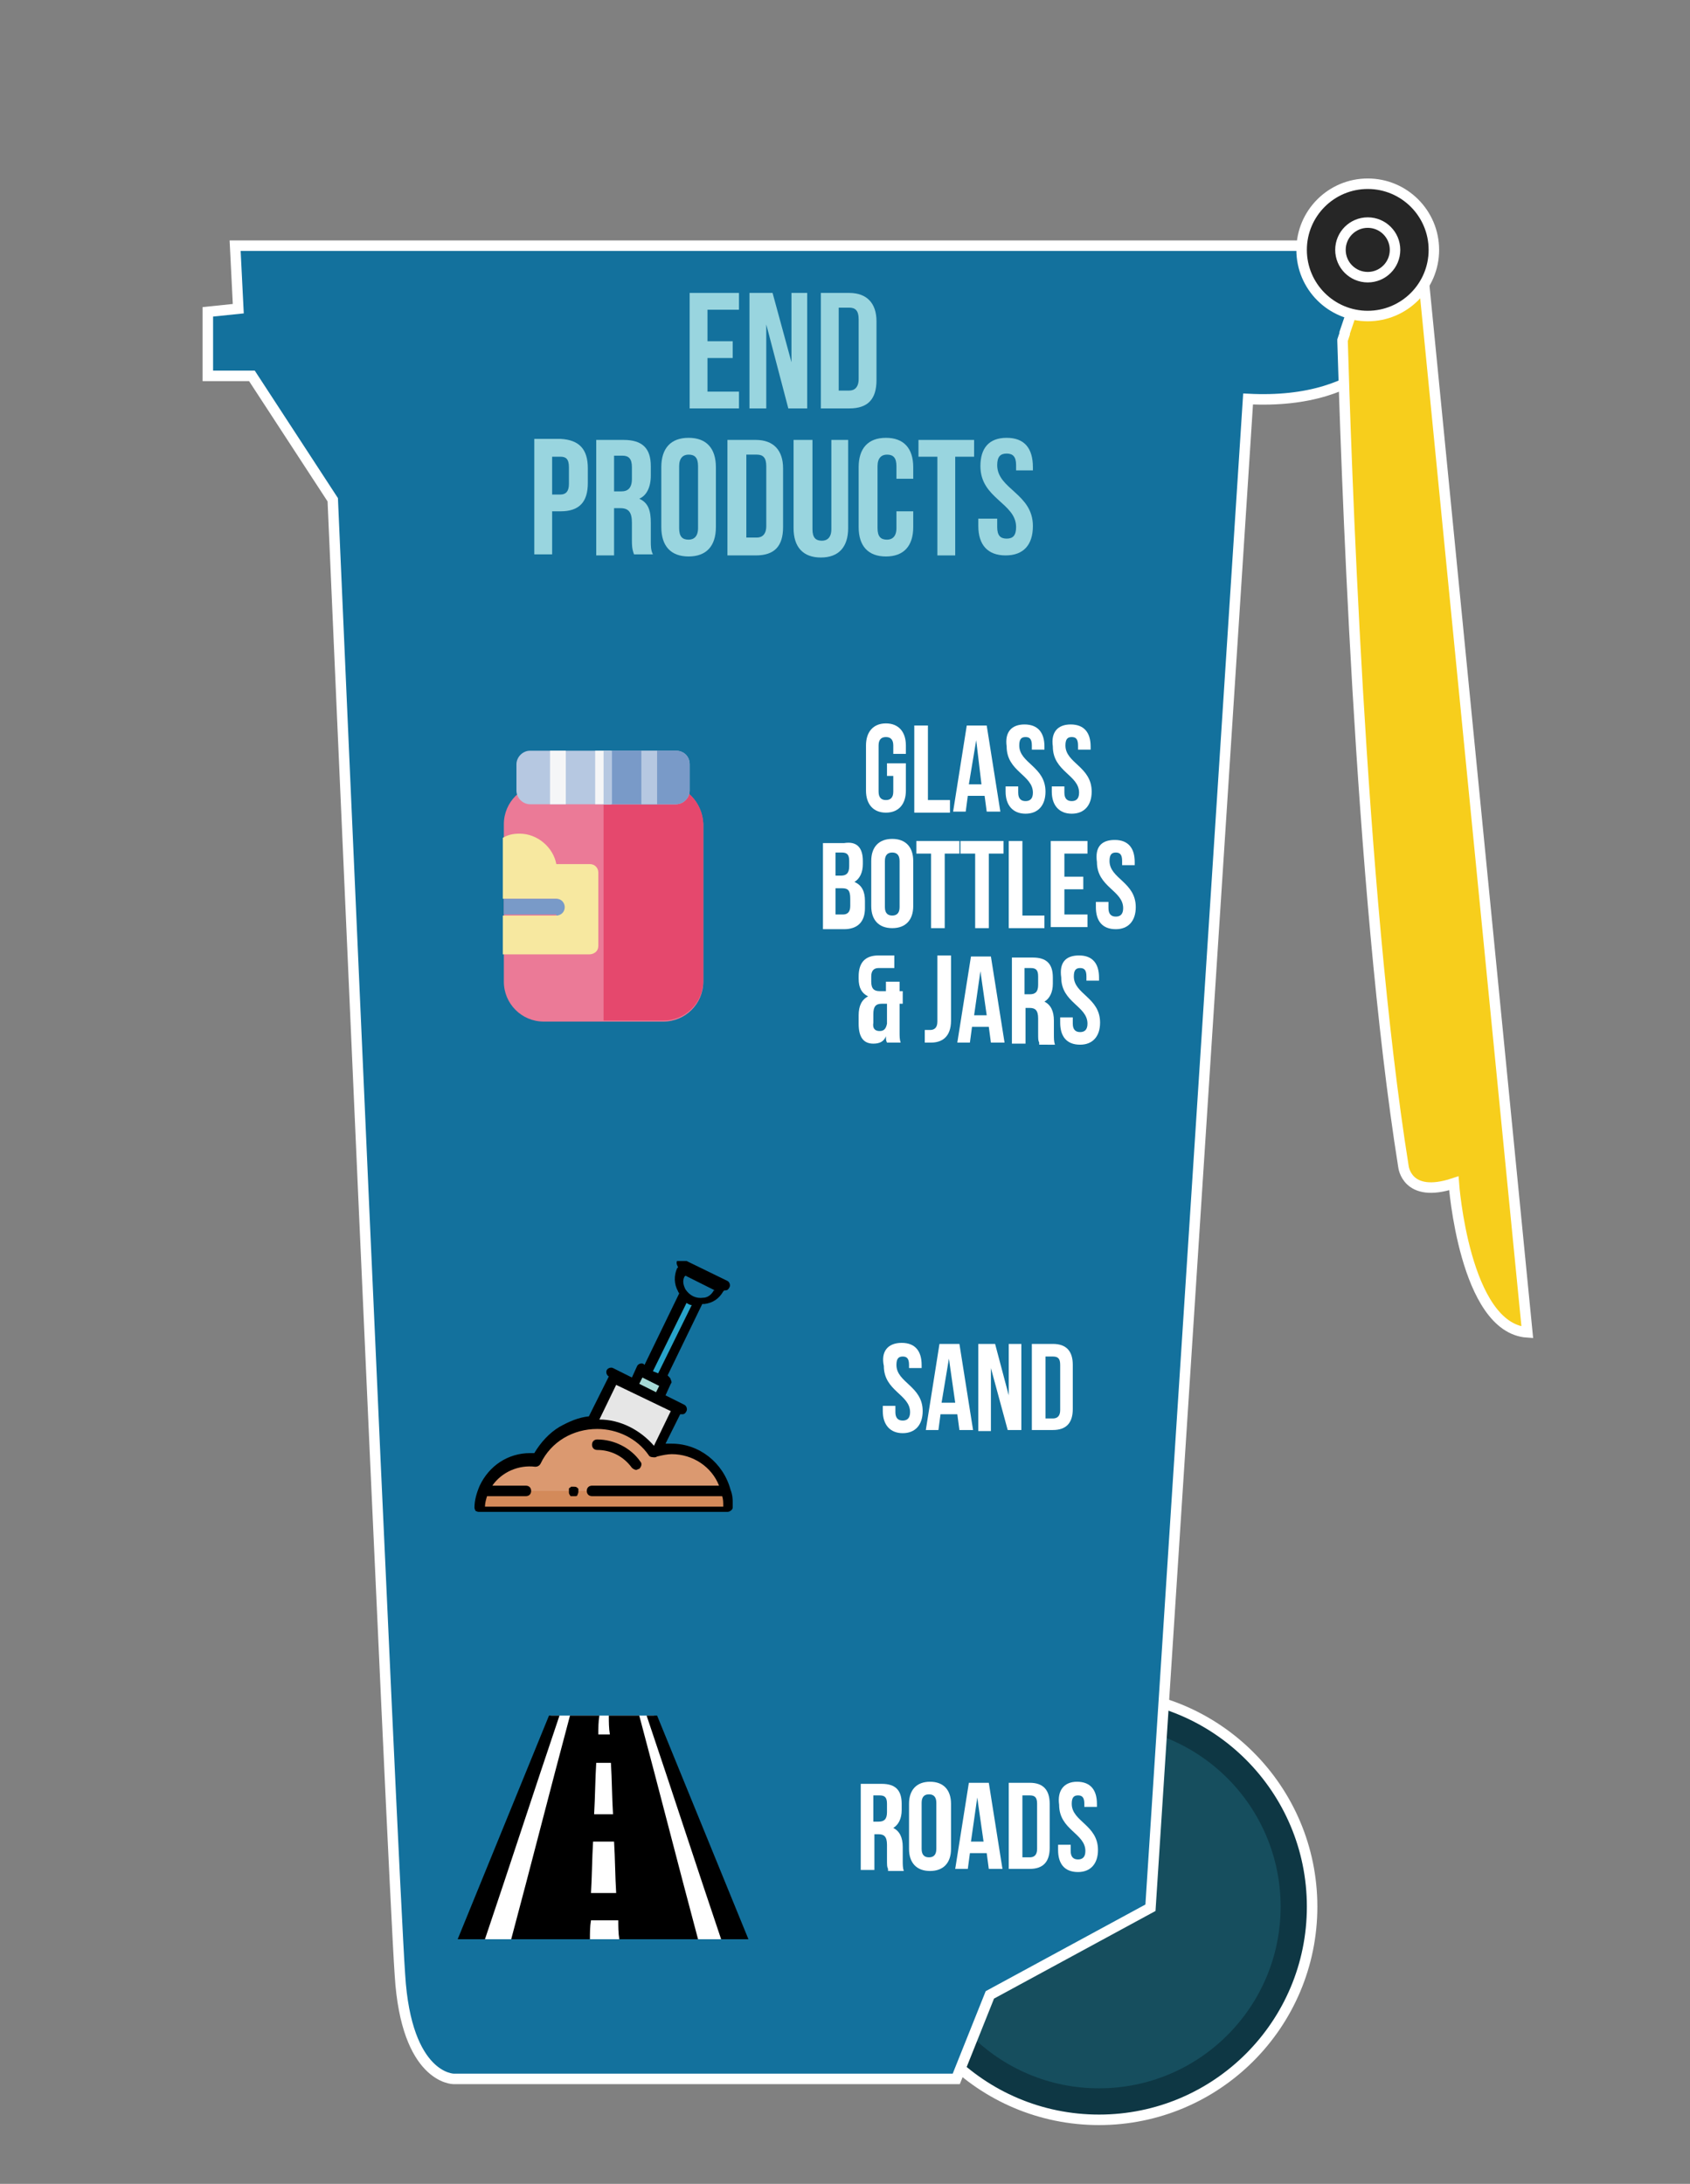
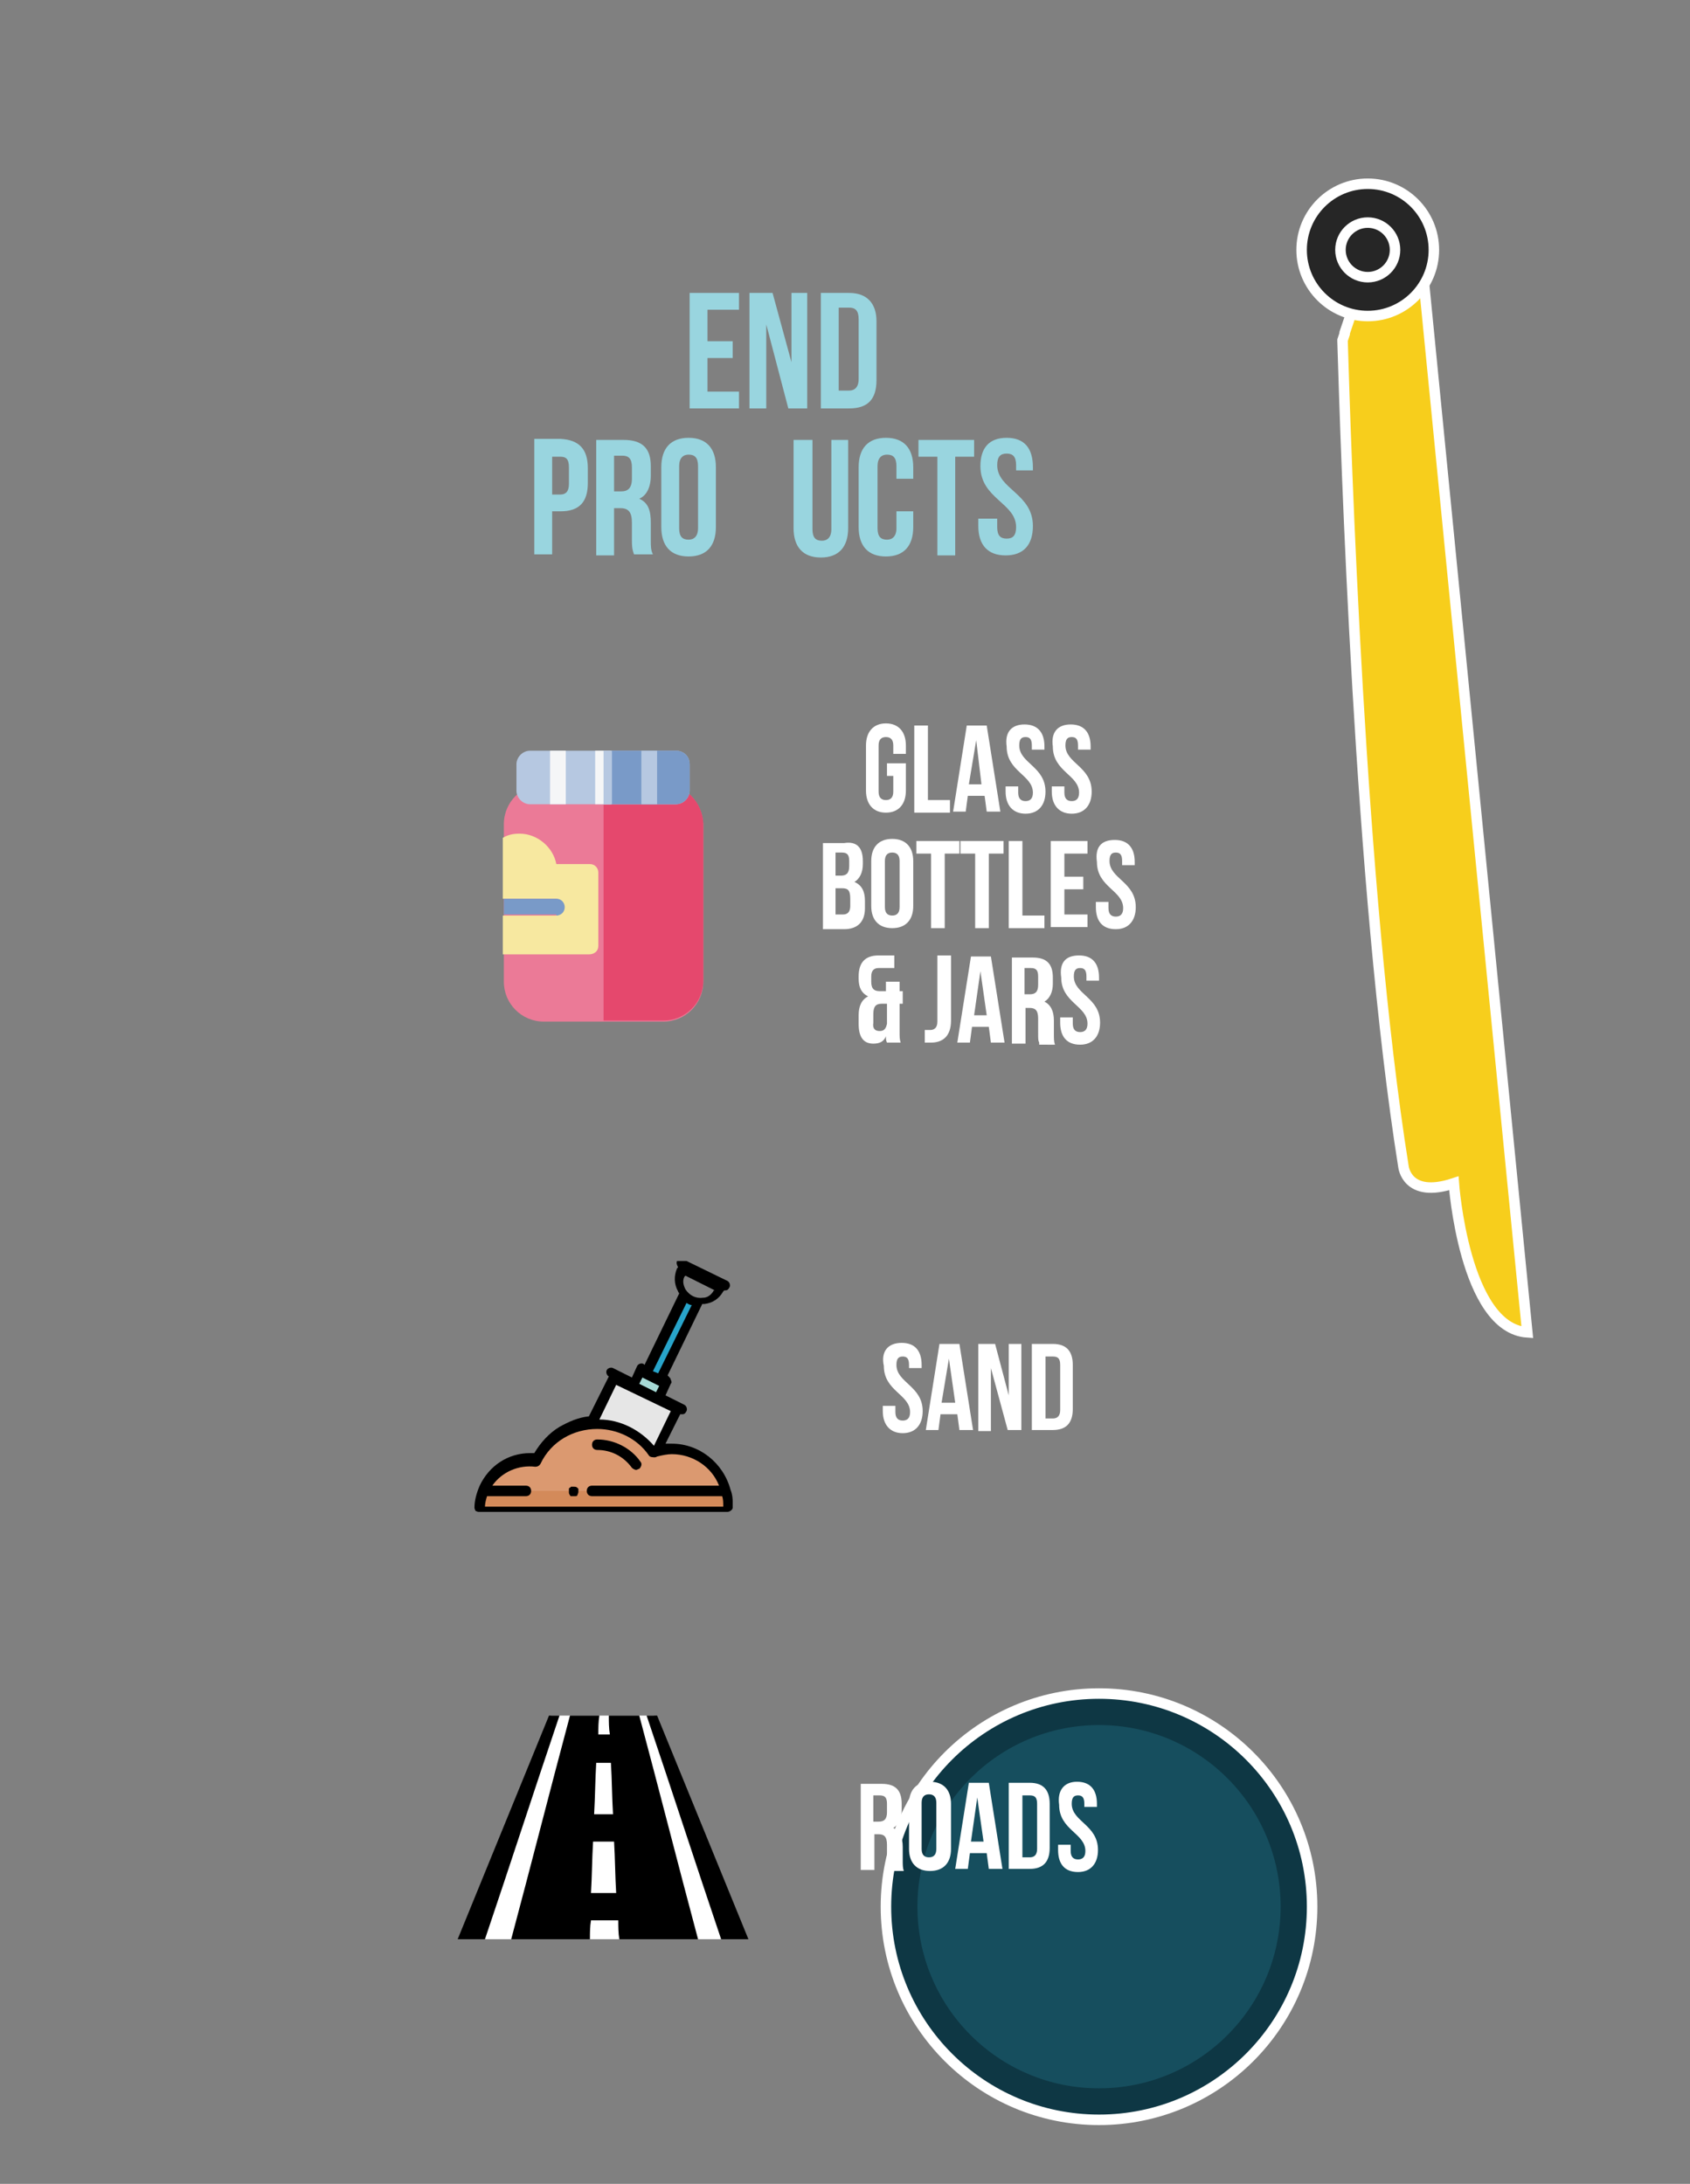
<svg xmlns="http://www.w3.org/2000/svg" xmlns:xlink="http://www.w3.org/1999/xlink" version="1.1" id="Layer_1" x="0px" y="0px" viewBox="0 0 161 208" style="enable-background:new 0 0 161 208;" xml:space="preserve">
  <rect x="0" y="0" width="161" height="208" fill="#808080" stroke="none" />
  <style type="text/css">
	.st0{fill:#0E3744;stroke:#FFFFFF;stroke-miterlimit:10;}
	.st1{fill:#164E5E;}
	.st2{fill:#13719D;stroke:#FFFFFF;stroke-miterlimit:10;}
	.st3{fill:#F7CE1C;stroke:#FFFFFF;stroke-miterlimit:10;}
	.st4{fill:#262626;stroke:#FFFFFF;stroke-miterlimit:10;}
	.st5{fill:none;stroke:#FFFFFF;stroke-miterlimit:10;}
	.st6{enable-background:new    ;}
	.st7{fill:#FFFFFF;}
	.st8{fill:#EB7A97;}
	.st9{fill:#E5486D;}
	.st10{fill:#B6C8E1;}
	.st11{fill:#799AC8;}
	.st12{fill:#F5F6F7;}
	.st13{fill:#F7E8A0;}
	.st14{fill:#A6D9D5;}
	.st15{fill:#28A4CA;}
	.st16{fill:#E6E6E6;}
	.st17{fill:#D38A5A;}
	.st18{clip-path:url(#SVGID_2_);fill:#DB9970;}
	.st19{clip-path:url(#SVGID_4_);}
	.st20{fill:#99D5DF;}
</style>
  <circle class="st0" cx="104.7" cy="181.6" r="20.3" />
  <circle class="st1" cx="104.7" cy="181.6" r="17.3" />
-   <path class="st2" d="M131,23.4H22.4l0.3,6l-2.9,0.3v6.1H24l7.7,11.8c0,0,5.7,130.6,6.4,140.5c0.6,9.9,5.1,9.9,5.1,9.9h47.9l3.2-8  l15.3-8.3L118.9,38c5.8,0.3,9.6-1.2,12.2-3.3V23.4H131z" />
  <path class="st3" d="M135.7,27.4l-5.5-1.9l-2.1,6.2l0,0v0.1l-0.2,0.6v0.1c0.3,9.8,1.6,52.3,5.8,78.6c0,0,0.3,3.1,4.8,1.6  c0,0,1,13.8,7,14.2L135.7,27.4z" />
  <circle class="st4" cx="130.3" cy="23.8" r="6.3" />
  <circle class="st5" cx="130.3" cy="23.8" r="2.6" />
  <g class="st6">
    <path class="st7" d="M84.5,72.7h1.8v2.6c0,1.3-0.7,2.1-1.9,2.1s-1.9-0.8-1.9-2.1V71c0-1.3,0.7-2.1,1.9-2.1s1.9,0.8,1.9,2.1v0.8   h-1.2V71c0-0.6-0.3-0.8-0.7-0.8s-0.7,0.2-0.7,0.8v4.4c0,0.6,0.3,0.8,0.7,0.8s0.7-0.2,0.7-0.8v-1.5h-0.6V72.7z" />
    <path class="st7" d="M87.1,69.1h1.3v7.1h2.1v1.2h-3.4V69.1z" />
    <path class="st7" d="M95.3,77.3H94l-0.2-1.5h-1.6L92,77.3h-1.2l1.3-8.2H94L95.3,77.3z M92.3,74.7h1.2L93,70.5L92.3,74.7z" />
    <path class="st7" d="M97.6,69c1.3,0,1.9,0.8,1.9,2.1v0.3h-1.2V71c0-0.6-0.2-0.8-0.6-0.8c-0.4,0-0.6,0.2-0.6,0.8   c0,1.7,2.5,2,2.5,4.4c0,1.3-0.7,2.1-1.9,2.1s-1.9-0.8-1.9-2.1v-0.5h1.2v0.6c0,0.6,0.3,0.8,0.7,0.8s0.7-0.2,0.7-0.8   c0-1.7-2.5-2-2.5-4.4C95.7,69.7,96.4,69,97.6,69z" />
    <path class="st7" d="M102,69c1.3,0,1.9,0.8,1.9,2.1v0.3h-1.2V71c0-0.6-0.2-0.8-0.6-0.8c-0.4,0-0.6,0.2-0.6,0.8c0,1.7,2.5,2,2.5,4.4   c0,1.3-0.7,2.1-1.9,2.1s-1.9-0.8-1.9-2.1v-0.5h1.2v0.6c0,0.6,0.3,0.8,0.7,0.8s0.7-0.2,0.7-0.8c0-1.7-2.5-2-2.5-4.4   C100.1,69.7,100.8,69,102,69z" />
  </g>
  <g class="st6">
    <path class="st7" d="M82.2,82v0.3c0,0.8-0.3,1.4-0.8,1.7c0.7,0.3,1,0.9,1,1.8v0.7c0,1.3-0.7,2-2,2h-2v-8.2h2   C81.6,80.1,82.2,80.7,82.2,82z M79.6,81.2v2.2h0.5c0.5,0,0.8-0.2,0.8-0.9v-0.5c0-0.6-0.2-0.8-0.7-0.8H79.6z M79.6,84.6v2.5h0.7   c0.4,0,0.7-0.2,0.7-0.8v-0.7c0-0.8-0.2-1-0.8-1H79.6z" />
    <path class="st7" d="M83,82c0-1.3,0.7-2.1,2-2.1c1.3,0,2,0.8,2,2.1v4.3c0,1.3-0.7,2.1-2,2.1c-1.3,0-2-0.8-2-2.1V82z M84.3,86.4   c0,0.6,0.3,0.8,0.7,0.8c0.4,0,0.7-0.2,0.7-0.8V82c0-0.6-0.3-0.8-0.7-0.8c-0.4,0-0.7,0.2-0.7,0.8V86.4z" />
    <path class="st7" d="M87.4,80.1h4v1.2H90v7.1h-1.3v-7.1h-1.4V80.1z" />
    <path class="st7" d="M91.6,80.1h4v1.2h-1.4v7.1h-1.3v-7.1h-1.4V80.1z" />
    <path class="st7" d="M96.1,80.1h1.3v7.1h2.1v1.2h-3.4V80.1z" />
    <path class="st7" d="M101.4,83.5h1.8v1.2h-1.8v2.4h2.2v1.2h-3.5v-8.2h3.5v1.2h-2.2V83.5z" />
    <path class="st7" d="M106.2,80c1.3,0,1.9,0.8,1.9,2.1v0.3h-1.2V82c0-0.6-0.2-0.8-0.6-0.8c-0.4,0-0.6,0.2-0.6,0.8   c0,1.7,2.5,2,2.5,4.4c0,1.3-0.7,2.1-1.9,2.1c-1.3,0-1.9-0.8-1.9-2.1v-0.5h1.2v0.6c0,0.6,0.3,0.8,0.7,0.8c0.4,0,0.7-0.2,0.7-0.8   c0-1.7-2.5-2-2.5-4.4C104.3,80.7,104.9,80,106.2,80z" />
  </g>
  <g class="st6">
    <path class="st7" d="M82.7,94.9c-0.6-0.3-0.9-0.8-0.9-1.7v-0.2c0-1.3,0.6-2,1.9-2h1.5v1.2h-1.5c-0.4,0-0.7,0.2-0.7,0.8v0.5   c0,0.7,0.3,0.9,0.8,0.9h0.6v-0.9h1.3v0.9h0.3v1.2h-0.3v2.7c0,0.4,0,0.7,0.1,1h-1.3c-0.1-0.2-0.1-0.3-0.1-0.6   c-0.2,0.5-0.6,0.7-1.2,0.7c-1,0-1.4-0.7-1.4-1.9v-0.8C81.8,95.8,82.1,95.2,82.7,94.9z M83.8,98.2c0.4,0,0.6-0.2,0.7-0.7v-1.9H84   c-0.6,0-0.8,0.3-0.8,1v0.8C83.1,98,83.4,98.2,83.8,98.2z" />
    <path class="st7" d="M88.2,98.1c0.1,0,0.3,0,0.4,0c0.4,0,0.7-0.2,0.7-0.8v-6.3h1.3v6.2c0,1.6-0.9,2.1-1.9,2.1c-0.2,0-0.4,0-0.6,0   V98.1z" />
    <path class="st7" d="M95.7,99.3h-1.3l-0.2-1.5h-1.6l-0.2,1.5h-1.2l1.3-8.2h1.9L95.7,99.3z M92.8,96.7H94l-0.6-4.2L92.8,96.7z" />
    <path class="st7" d="M99,99.3c-0.1-0.2-0.1-0.3-0.1-1V97c0-0.8-0.3-1-0.8-1h-0.4v3.4h-1.3v-8.2h2c1.3,0,1.9,0.6,1.9,1.9v0.6   c0,0.8-0.3,1.4-0.8,1.7c0.6,0.3,0.9,0.9,0.9,1.8v1.3c0,0.4,0,0.7,0.1,1H99z M97.6,92.2v2.5h0.5c0.5,0,0.8-0.2,0.8-0.9v-0.8   c0-0.6-0.2-0.8-0.7-0.8H97.6z" />
    <path class="st7" d="M102.8,91c1.3,0,1.9,0.8,1.9,2.1v0.3h-1.2V93c0-0.6-0.2-0.8-0.6-0.8c-0.4,0-0.6,0.2-0.6,0.8   c0,1.7,2.5,2,2.5,4.4c0,1.3-0.7,2.1-1.9,2.1c-1.3,0-1.9-0.8-1.9-2.1v-0.5h1.2v0.6c0,0.6,0.3,0.8,0.7,0.8c0.4,0,0.7-0.2,0.7-0.8   c0-1.7-2.5-2-2.5-4.4C100.9,91.7,101.5,91,102.8,91z" />
  </g>
  <g class="st6">
    <path class="st7" d="M85.9,127.9c1.3,0,1.9,0.8,1.9,2.1v0.3h-1.2v-0.3c0-0.6-0.2-0.8-0.6-0.8c-0.4,0-0.6,0.2-0.6,0.8   c0,1.7,2.5,2,2.5,4.4c0,1.3-0.7,2.1-1.9,2.1s-1.9-0.8-1.9-2.1v-0.5h1.2v0.6c0,0.6,0.3,0.8,0.7,0.8s0.7-0.2,0.7-0.8   c0-1.7-2.5-2-2.5-4.4C83.9,128.7,84.6,127.9,85.9,127.9z" />
    <path class="st7" d="M92.7,136.2h-1.3l-0.2-1.5h-1.6l-0.2,1.5h-1.2l1.3-8.2h1.9L92.7,136.2z M89.7,133.6H91l-0.6-4.2L89.7,133.6z" />
    <path class="st7" d="M94.4,130.3v6h-1.2V128h1.6l1.3,4.9V128h1.2v8.2h-1.3L94.4,130.3z" />
    <path class="st7" d="M98.3,128h2c1.3,0,1.9,0.7,1.9,2v4.2c0,1.3-0.6,2-1.9,2h-2V128z M99.6,129.2v5.9h0.7c0.4,0,0.7-0.2,0.7-0.8   V130c0-0.6-0.2-0.8-0.7-0.8H99.6z" />
  </g>
  <g class="st6">
    <path class="st7" d="M84.6,178c-0.1-0.2-0.1-0.3-0.1-1v-1.3c0-0.8-0.3-1-0.8-1h-0.4v3.4h-1.3v-8.2h2c1.3,0,1.9,0.6,1.9,1.9v0.6   c0,0.8-0.3,1.4-0.8,1.7c0.6,0.3,0.9,0.9,0.9,1.8v1.3c0,0.4,0,0.7,0.1,1H84.6z M83.2,171v2.5h0.5c0.5,0,0.8-0.2,0.8-0.9v-0.8   c0-0.6-0.2-0.8-0.7-0.8H83.2z" />
    <path class="st7" d="M86.6,171.8c0-1.3,0.7-2.1,2-2.1c1.3,0,2,0.8,2,2.1v4.3c0,1.3-0.7,2.1-2,2.1c-1.3,0-2-0.8-2-2.1V171.8z    M87.8,176.1c0,0.6,0.3,0.8,0.7,0.8c0.4,0,0.7-0.2,0.7-0.8v-4.4c0-0.6-0.3-0.8-0.7-0.8c-0.4,0-0.7,0.2-0.7,0.8V176.1z" />
    <path class="st7" d="M95.5,178h-1.3l-0.2-1.5h-1.6l-0.2,1.5H91l1.3-8.2h1.9L95.5,178z M92.5,175.4h1.2l-0.6-4.2L92.5,175.4z" />
    <path class="st7" d="M96.1,169.8h2c1.3,0,1.9,0.7,1.9,2v4.2c0,1.3-0.6,2-1.9,2h-2V169.8z M97.4,171v5.9h0.7c0.4,0,0.7-0.2,0.7-0.8   v-4.3c0-0.6-0.2-0.8-0.7-0.8H97.4z" />
    <path class="st7" d="M102.6,169.7c1.3,0,1.9,0.8,1.9,2.1v0.3h-1.2v-0.3c0-0.6-0.2-0.8-0.6-0.8c-0.4,0-0.6,0.2-0.6,0.8   c0,1.7,2.5,2,2.5,4.4c0,1.3-0.7,2.1-1.9,2.1c-1.3,0-1.9-0.8-1.9-2.1v-0.5h1.2v0.6c0,0.6,0.3,0.8,0.7,0.8c0.4,0,0.7-0.2,0.7-0.8   c0-1.7-2.5-2-2.5-4.4C100.7,170.5,101.4,169.7,102.6,169.7z" />
  </g>
  <g>
    <path class="st8" d="M63.2,74.7H51.8c-2.1,0-3.8,1.7-3.8,3.8v15c0,2.1,1.7,3.8,3.8,3.8h11.4c2.1,0,3.8-1.7,3.8-3.8v-15   C66.9,76.4,65.3,74.7,63.2,74.7L63.2,74.7z" />
    <path class="st9" d="M63.2,74.7h-5.7v22.5h5.7c2.1,0,3.8-1.7,3.8-3.8v-15C66.9,76.4,65.3,74.7,63.2,74.7L63.2,74.7z" />
    <path class="st10" d="M64.4,71.5H50.5c-0.7,0-1.3,0.6-1.3,1.3v2.5c0,0.7,0.6,1.3,1.3,1.3h13.9c0.7,0,1.3-0.6,1.3-1.3v-2.5   C65.7,72,65.1,71.5,64.4,71.5L64.4,71.5z" />
    <path class="st11" d="M64.4,71.5h-7v5.1h7c0.7,0,1.3-0.6,1.3-1.3v-2.5C65.7,72,65.1,71.5,64.4,71.5L64.4,71.5z" />
    <rect x="61.1" y="71.5" class="st10" width="1.5" height="5.1" />
    <rect x="56.7" y="71.5" class="st12" width="1.5" height="5.1" />
    <rect x="57.5" y="71.5" class="st10" width="0.8" height="5.1" />
    <rect x="52.4" y="71.5" class="st12" width="1.5" height="5.1" />
    <path class="st13" d="M57,90.1v-7c0-0.4-0.3-0.8-0.8-0.8H53c-0.3-1.6-1.8-2.9-3.5-2.9c-0.6,0-1.1,0.1-1.6,0.4v5.8h5   c0.4,0,0.8,0.3,0.8,0.8c0,0.4-0.3,0.8-0.8,0.8h-5v3.7h8.2C56.6,90.9,57,90.6,57,90.1L57,90.1z" />
    <path class="st11" d="M53,87.2c0.4,0,0.8-0.3,0.8-0.8c0-0.4-0.3-0.8-0.8-0.8h-5v1.5h5V87.2z" />
  </g>
  <g>
    <path class="st14" d="M60.3,132.1l0.7-1.5l2.4,1.2l-0.7,1.5L60.3,132.1z" />
    <polyline class="st15" points="65.2,123.5 61.5,130.9 62.9,131.5 66.5,124.1  " />
    <polyline class="st16" points="62.5,138.3 64.5,134.2 58.5,131.2 56.3,135.5  " />
    <path class="st17" d="M46.1,142c-0.3,0.6-0.4,1.2-0.4,1.9h23.7c0-0.2,0-0.4,0-0.6c0-0.5-0.1-0.9-0.2-1.3" />
    <g>
      <g>
        <defs>
          <rect id="SVGID_1_" x="45.2" y="120.1" width="24.7" height="24.4" />
        </defs>
        <clipPath id="SVGID_2_">
          <use xlink:href="#SVGID_1_" style="overflow:visible;" />
        </clipPath>
        <path class="st18" d="M56.4,142h12.8c-0.6-2.3-2.7-4-5.2-4c-0.6,0-1.3,0.1-1.8,0.3c-1.2-1.6-3.1-2.7-5.3-2.7     c-2.6,0-4.8,1.5-5.8,3.6c-0.2,0-0.5,0-0.7,0c-1.9,0-3.6,1.1-4.3,2.8h4.1" />
      </g>
      <g>
        <defs>
          <rect id="SVGID_3_" x="45.2" y="120.1" width="24.7" height="24.4" />
        </defs>
        <clipPath id="SVGID_4_">
          <use xlink:href="#SVGID_3_" style="overflow:visible;" />
        </clipPath>
        <path class="st19" d="M69.6,141.9c-0.7-2.6-3-4.4-5.6-4.4c-0.2,0-0.4,0-0.6,0l1.4-2.8l0,0c0.1,0,0.1,0,0.2,0     c0.2,0,0.3-0.1,0.4-0.3s0-0.5-0.2-0.6l-1.8-0.9l0.5-1.1c0.1-0.1,0.1-0.2,0-0.4c0-0.1-0.1-0.2-0.2-0.3l-0.1-0.1l3.3-6.8     c0.1,0,0.2,0,0.2,0c0.8-0.1,1.4-0.5,1.8-1.2l0.1-0.1h0.1c0.2,0,0.3-0.1,0.4-0.3c0.1-0.2,0-0.5-0.2-0.6l-3.9-1.9l0,0l-0.3-0.2     c-0.2-0.1-0.5,0-0.6,0.2s0,0.4,0.1,0.6l-0.1,0.1c-0.3,0.7-0.3,1.5,0.1,2.2c0,0.1,0.1,0.1,0.1,0.2l-3.3,6.8l-0.1-0.1     c-0.2-0.1-0.5,0-0.6,0.2l-0.5,1.1l-1.8-0.9c-0.2-0.1-0.5,0-0.6,0.2s0,0.5,0.2,0.6l0,0l-1.9,3.8c-1,0.1-1.9,0.5-2.8,1     c-1,0.6-1.8,1.5-2.4,2.5c-0.1,0-0.3,0-0.4,0c-2.1,0-3.9,1.2-4.8,3.1c-0.3,0.7-0.5,1.4-0.5,2.1c0,0.1,0.1,0.3,0.1,0.3     s0.2,0.1,0.3,0.1h23.7c0.2,0,0.5-0.2,0.5-0.4s0-0.4,0-0.6C69.8,142.9,69.8,142.4,69.6,141.9L69.6,141.9z M68,122.9     c-0.2,0.4-0.6,0.7-1,0.7c-0.7,0.1-1.3-0.2-1.7-0.8c-0.2-0.4-0.3-0.8-0.1-1.2l0.1-0.1l2.8,1.4H68z M65.4,124.1     c0.2,0.1,0.3,0.2,0.5,0.2l-3.2,6.5l-0.5-0.2L65.4,124.1z M61.2,131.2l1.6,0.8l-0.3,0.6l-1.6-0.8L61.2,131.2z M63.9,134.4     l-1.6,3.3c-1.3-1.5-3.2-2.5-5.2-2.5l1.6-3.3L63.9,134.4z M68.9,143.5H46.2c0-0.3,0.1-0.7,0.2-1h3.7c0.3,0,0.5-0.2,0.5-0.5     s-0.2-0.5-0.5-0.5h-3.2c0.9-1.3,2.5-2,4.1-1.8c0.2,0,0.4-0.1,0.5-0.3c1-2.1,3.1-3.3,5.4-3.3c1.9,0,3.8,0.9,4.9,2.5     c0.1,0.2,0.4,0.2,0.6,0.2c0.1,0,0.2-0.1,0.3-0.1l0,0c0.4-0.1,0.9-0.2,1.3-0.2c2,0,3.8,1.2,4.5,3H56.4c-0.3,0-0.5,0.2-0.5,0.5     s0.2,0.5,0.5,0.5h12.4c0.1,0.3,0.1,0.6,0.1,0.9C68.9,143.4,68.9,143.4,68.9,143.5L68.9,143.5z" />
      </g>
    </g>
    <path d="M60.6,140c-0.1,0-0.3-0.1-0.4-0.2c-0.8-1.1-2-1.7-3.3-1.7c-0.3,0-0.5-0.2-0.5-0.5s0.2-0.5,0.5-0.5c1.6,0,3.2,0.8,4.1,2.1   c0.2,0.2,0.1,0.5-0.1,0.7C60.8,139.9,60.7,140,60.6,140L60.6,140z" />
    <path d="M54.7,142.5L54.7,142.5c-0.1,0-0.2,0-0.2,0h-0.1c0,0-0.1,0-0.1-0.1c-0.1-0.1-0.1-0.2-0.1-0.3V142v-0.1v-0.1   c0,0,0-0.1,0.1-0.1c0,0,0,0,0.1-0.1h0.1h0.1c0.2,0,0.3,0,0.4,0.1c0,0,0,0,0.1,0.1v0.1v0.1v0.1c0,0.1-0.1,0.3-0.1,0.3   C55,142.5,54.9,142.5,54.7,142.5L54.7,142.5z" />
  </g>
  <g class="st6">
    <path class="st20" d="M67.4,32.5h2.4v1.6h-2.4v3.2h3v1.6h-4.7v-11h4.7v1.6h-3V32.5z" />
    <path class="st20" d="M73,30.9v8h-1.6v-11h2.2l1.8,6.6v-6.6h1.5v11h-1.8L73,30.9z" />
    <path class="st20" d="M78.2,27.9h2.7c1.7,0,2.6,1,2.6,2.7v5.6c0,1.8-0.8,2.7-2.6,2.7h-2.7V27.9z M79.9,29.4v7.8h1   c0.5,0,0.9-0.3,0.9-1.1v-5.7c0-0.8-0.3-1.1-0.9-1.1H79.9z" />
  </g>
  <g class="st6">
    <path class="st20" d="M56,44.6V46c0,1.8-0.8,2.7-2.6,2.7h-0.8v4.1h-1.7v-11h2.5C55.2,41.9,56,42.8,56,44.6z M52.6,43.4v3.7h0.8   c0.5,0,0.8-0.3,0.8-1v-1.6c0-0.8-0.3-1-0.8-1H52.6z" />
    <path class="st20" d="M60.4,52.8c-0.1-0.3-0.2-0.5-0.2-1.3v-1.7c0-1-0.3-1.4-1.1-1.4h-0.6v4.5h-1.7v-11h2.6c1.8,0,2.6,0.8,2.6,2.5   v0.9c0,1.1-0.4,1.9-1.1,2.2c0.9,0.4,1.1,1.2,1.1,2.3v1.7c0,0.5,0,0.9,0.2,1.3H60.4z M58.5,43.4v3.4h0.7c0.6,0,1-0.3,1-1.2v-1.1   c0-0.8-0.3-1.1-0.9-1.1H58.5z" />
    <path class="st20" d="M63,44.5c0-1.8,0.9-2.8,2.6-2.8c1.7,0,2.6,1,2.6,2.8v5.7c0,1.8-0.9,2.8-2.6,2.8c-1.7,0-2.6-1-2.6-2.8V44.5z    M64.7,50.3c0,0.8,0.3,1.1,0.9,1.1c0.5,0,0.9-0.3,0.9-1.1v-5.9c0-0.8-0.3-1.1-0.9-1.1c-0.5,0-0.9,0.3-0.9,1.1V50.3z" />
-     <path class="st20" d="M69.3,41.9h2.7c1.7,0,2.6,1,2.6,2.7v5.6c0,1.8-0.8,2.7-2.6,2.7h-2.7V41.9z M71.1,43.4v7.8h1   c0.5,0,0.9-0.3,0.9-1.1v-5.7c0-0.8-0.3-1.1-0.9-1.1H71.1z" />
    <path class="st20" d="M77.4,41.9v8.5c0,0.8,0.3,1.1,0.9,1.1c0.5,0,0.9-0.3,0.9-1.1v-8.5h1.6v8.4c0,1.8-0.9,2.8-2.6,2.8   c-1.7,0-2.6-1-2.6-2.8v-8.4H77.4z" />
    <path class="st20" d="M87,48.7v1.5c0,1.8-0.9,2.8-2.6,2.8c-1.7,0-2.6-1-2.6-2.8v-5.7c0-1.8,0.9-2.8,2.6-2.8c1.7,0,2.6,1,2.6,2.8   v1.1h-1.6v-1.2c0-0.8-0.3-1.1-0.9-1.1c-0.5,0-0.9,0.3-0.9,1.1v5.9c0,0.8,0.3,1.1,0.9,1.1c0.5,0,0.9-0.3,0.9-1.1v-1.6H87z" />
    <path class="st20" d="M87.5,41.9h5.3v1.6H91v9.4h-1.7v-9.4h-1.8V41.9z" />
    <path class="st20" d="M95.9,41.7c1.7,0,2.5,1,2.5,2.8v0.3h-1.6v-0.5c0-0.8-0.3-1.1-0.9-1.1s-0.9,0.3-0.9,1.1c0,2.3,3.4,2.7,3.4,5.8   c0,1.8-0.9,2.8-2.6,2.8s-2.6-1-2.6-2.8v-0.7H95v0.8c0,0.8,0.3,1.1,0.9,1.1s0.9-0.3,0.9-1.1c0-2.3-3.4-2.7-3.4-5.8   C93.4,42.7,94.2,41.7,95.9,41.7z" />
  </g>
  <g>
    <polygon class="st7" points="52.5,163.4 62.3,163.4 69.9,184.7 45.1,184.7  " />
    <g>
      <path d="M58,163.4c0,0.6,0,1.2,0.1,1.8H57c0-0.6,0-1.2,0.1-1.8h-2.8c-1.9,7.1-3.7,14.2-5.6,21.3h7.5c0-0.6,0-1.2,0.1-1.8h2.6    c0,0.6,0,1.2,0.1,1.8h7.5c-1.9-7.1-3.7-14.2-5.6-21.3H58z M56.8,167.9c0.5,0,0.9,0,1.4,0c0.1,1.6,0.1,3.3,0.2,4.9h-1.8    C56.7,171.1,56.7,169.5,56.8,167.9L56.8,167.9z M56.3,180.3c0.1-1.6,0.1-3.3,0.2-4.9c0.7,0,1.3,0,2,0c0.1,1.6,0.1,3.3,0.2,4.9    H56.3z" />
      <path d="M62.6,163.4h-1c2.4,7.1,4.7,14.2,7.1,21.3h2.6C68.4,177.6,65.5,170.5,62.6,163.4L62.6,163.4z" />
      <path d="M52.3,163.4c-2.9,7.1-5.8,14.2-8.7,21.3h2.6c2.4-7.1,4.7-14.2,7.1-21.3H52.3z" />
    </g>
  </g>
</svg>